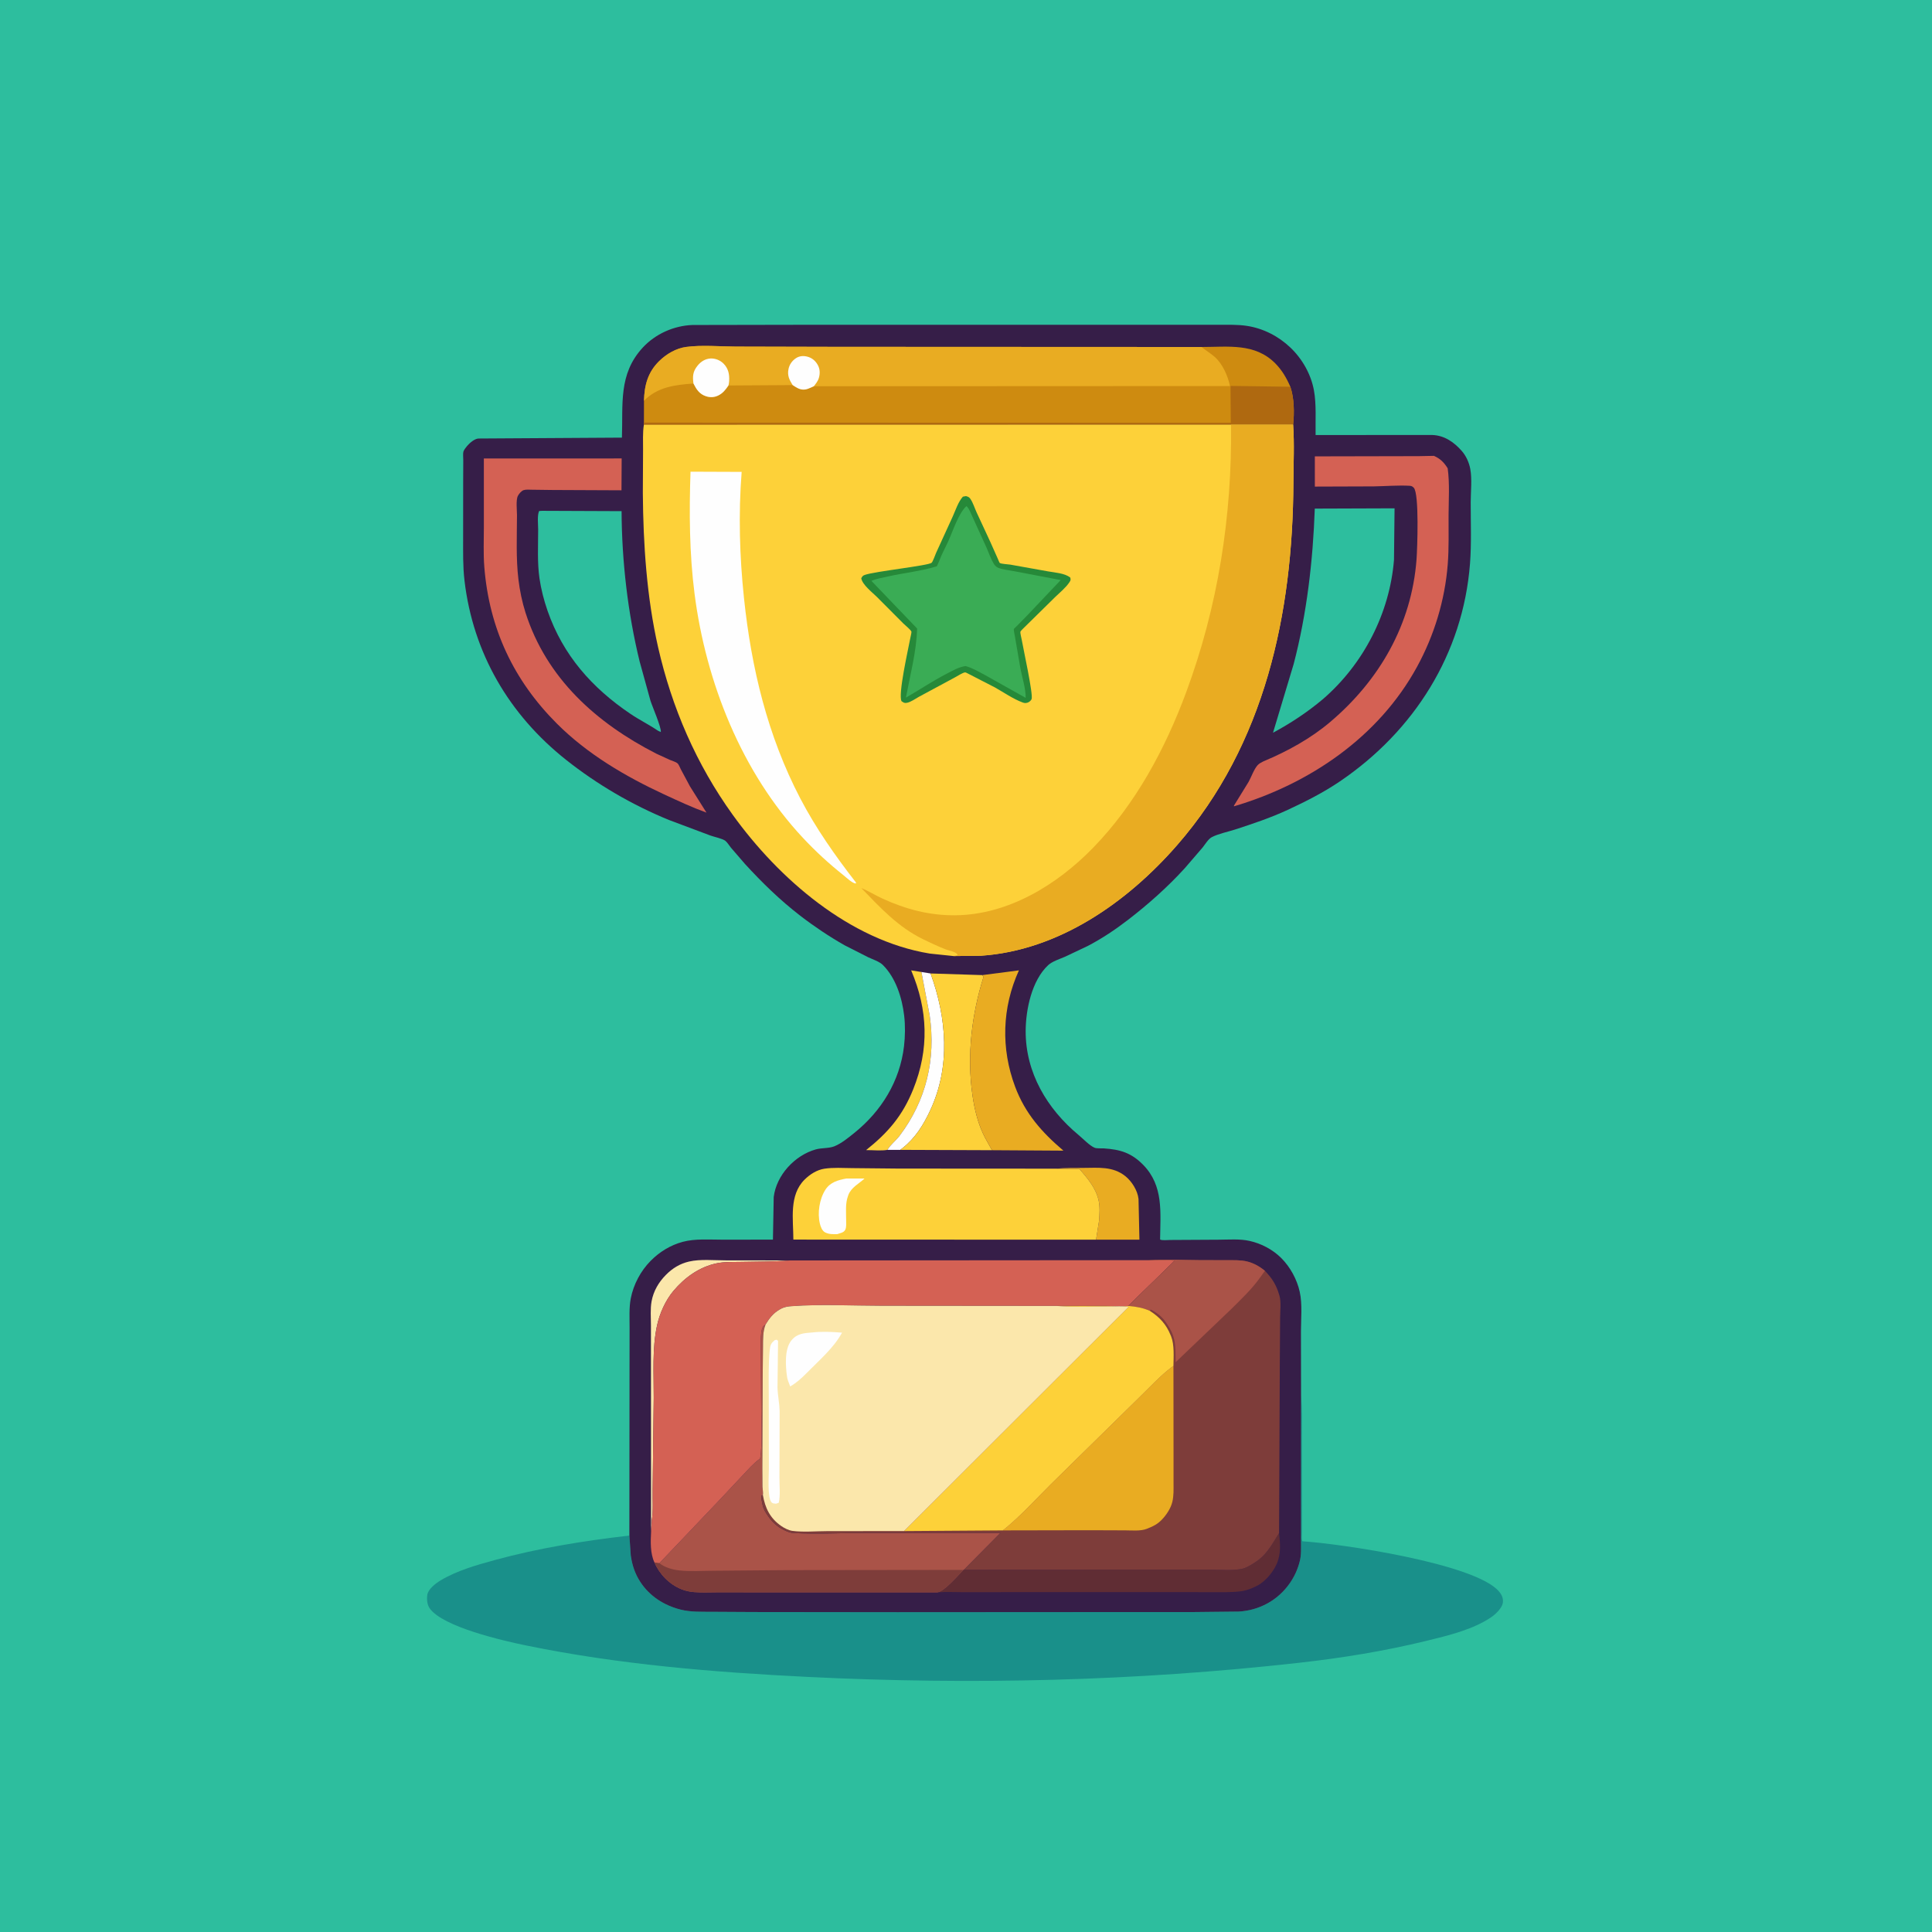
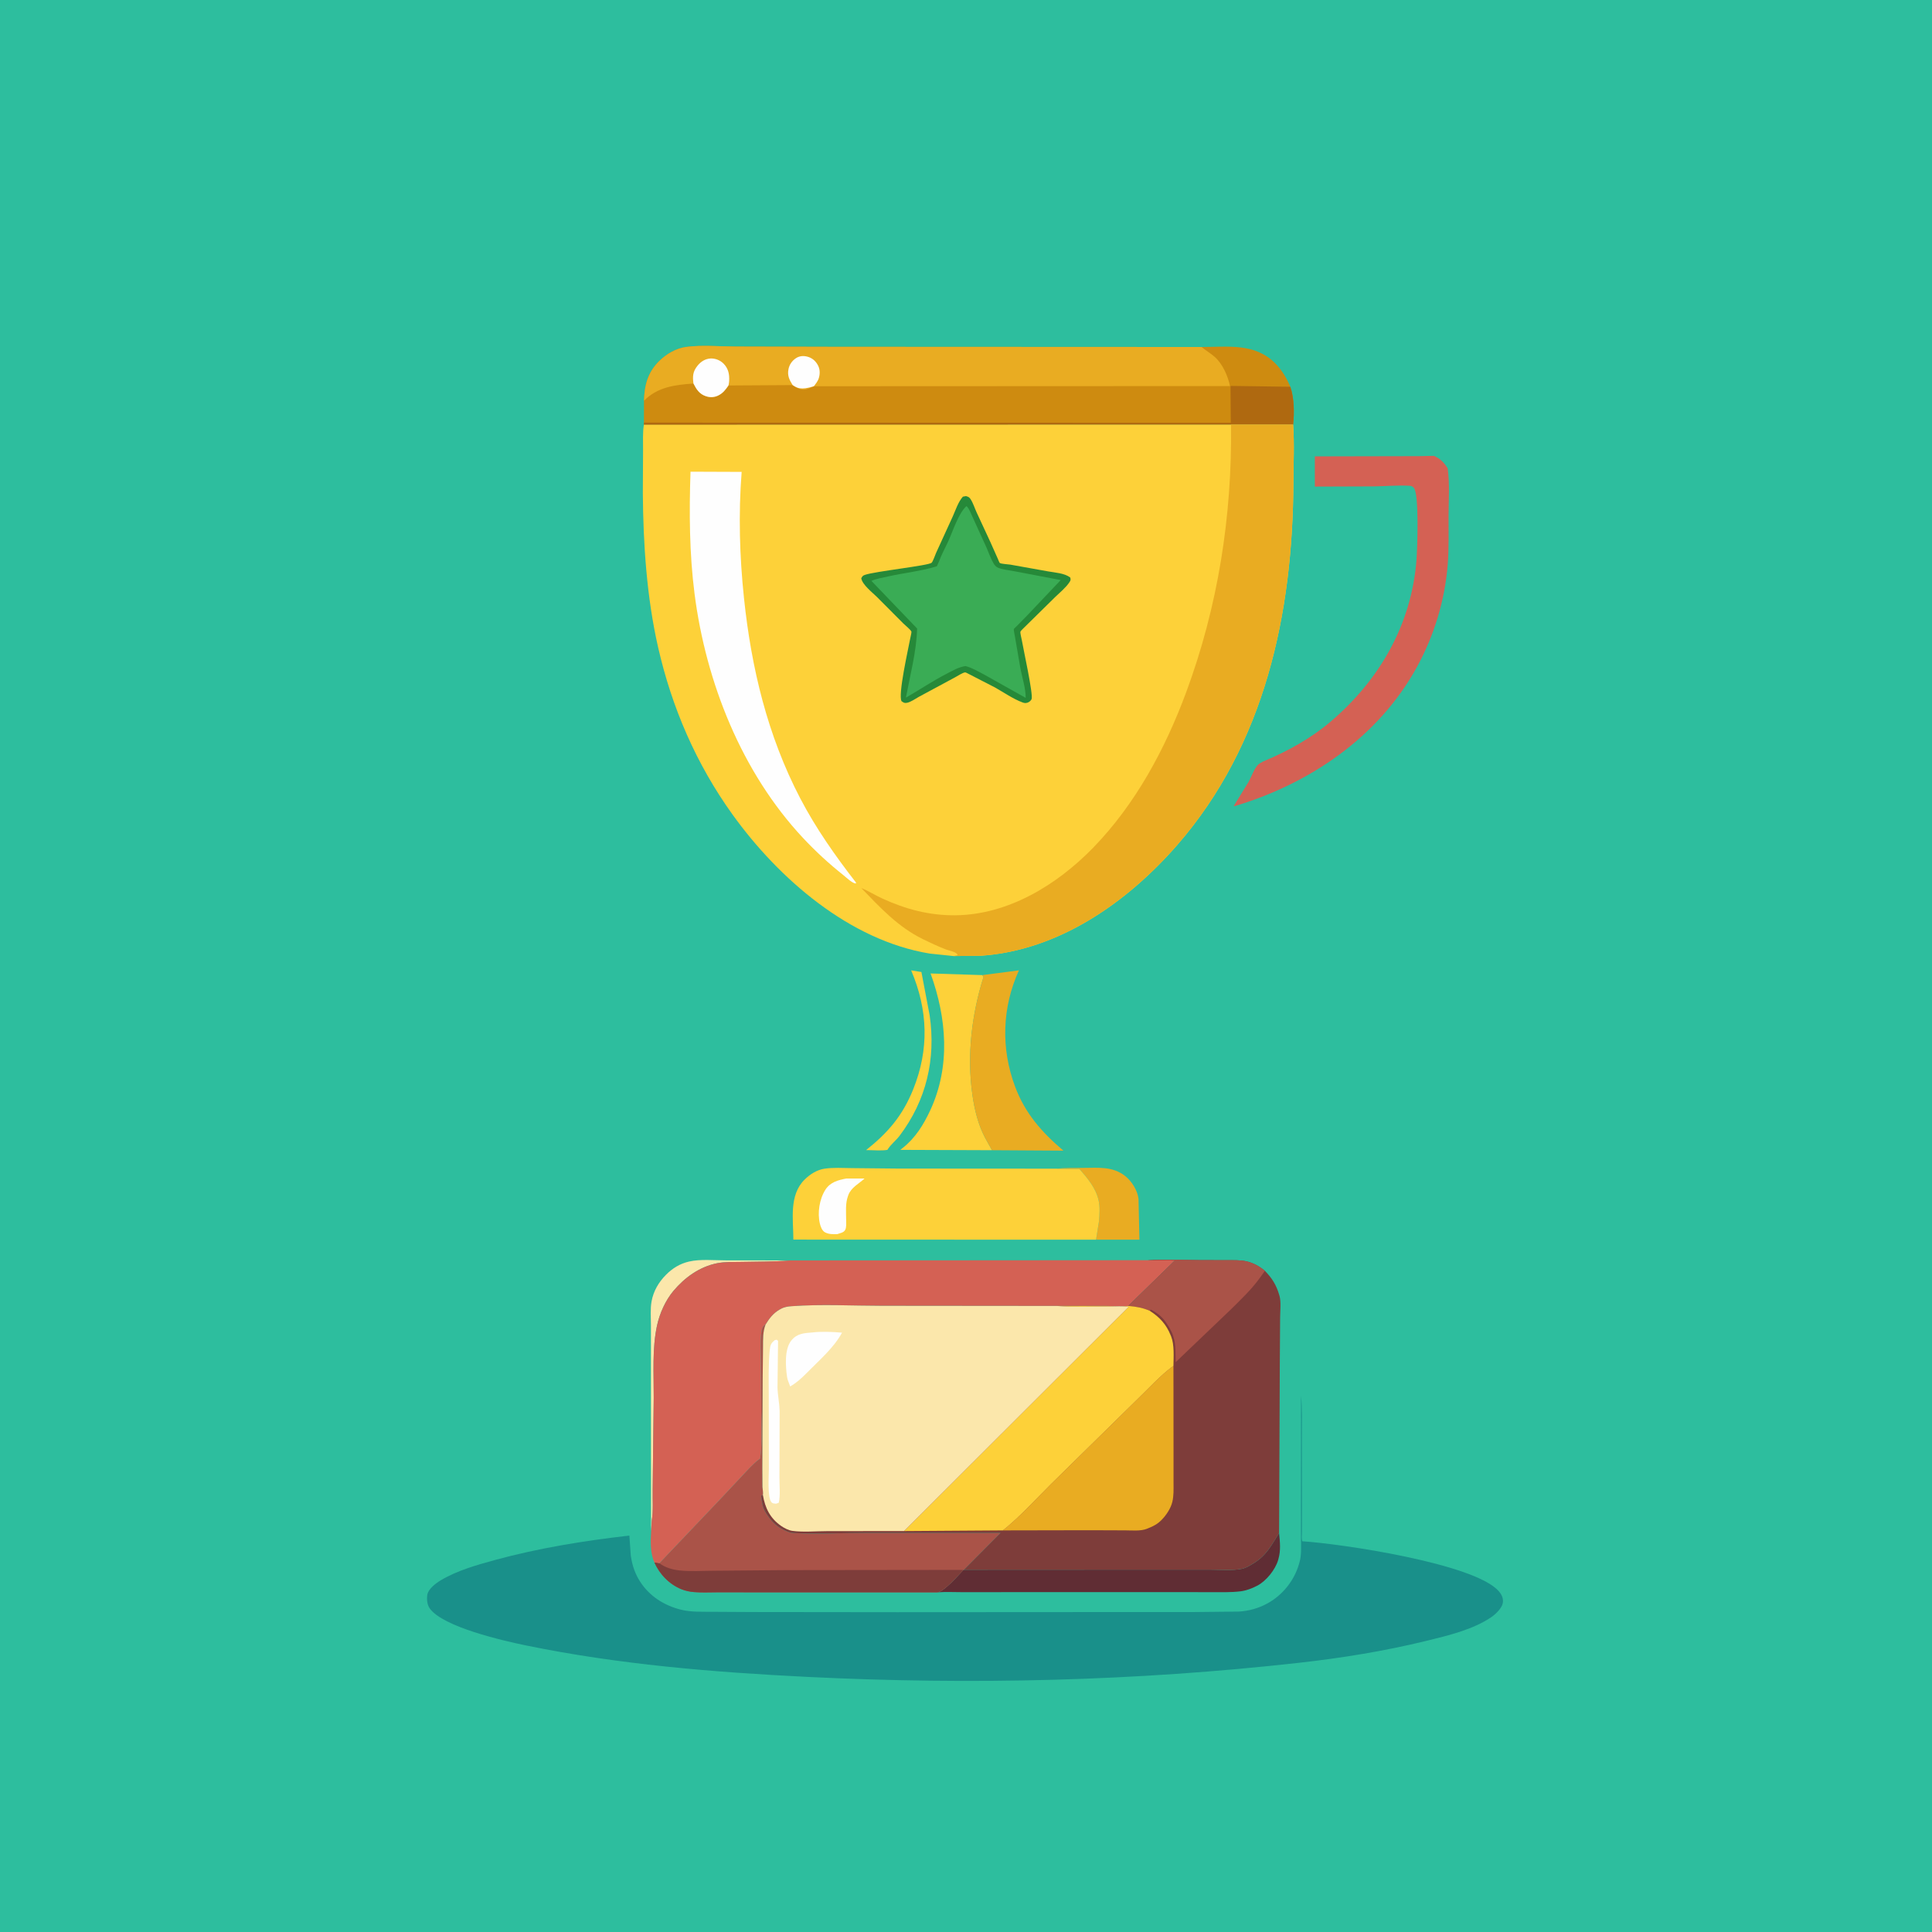
<svg xmlns="http://www.w3.org/2000/svg" version="1.1" style="display: block;" viewBox="0 0 2048 2048" width="1024" height="1024">
  <path transform="translate(0,0)" fill="rgb(45,190,158)" d="M -0 -0 L 2048 0 L 2048 2048 L -0 2048 L -0 -0 z" />
  <path transform="translate(0,0)" fill="rgb(25,144,138)" d="M 1379.18 1479.49 C 1380.51 1493.99 1379.92 1508.91 1379.99 1523.5 L 1380.1 1600.48 L 1380.05 1625.18 C 1380.04 1627.84 1379.55 1631.33 1380.5 1633.82 C 1420.36 1636.28 1563.9 1657.3 1588.99 1687.02 C 1591.95 1690.51 1593.76 1694.33 1593.08 1699 C 1592.28 1704.58 1585.41 1711.14 1580.86 1714.24 C 1561.42 1727.51 1534.65 1733.86 1512.01 1739.38 C 1467.43 1750.26 1422.71 1757.5 1377.14 1762.61 C 1203.6 1782.06 1030.03 1786.2 855.64 1777.57 C 755.918 1772.64 655.663 1764.38 557.726 1744.26 C 533.791 1739.34 469.401 1724.75 455.426 1704.83 C 452.714 1700.96 452.26 1695.01 452.975 1690.5 C 453.969 1684.23 462.366 1678.06 467.367 1675.09 C 484.647 1664.82 505.31 1658.97 524.627 1653.69 C 571.062 1640.99 619.389 1633.25 667.169 1627.76 L 668.654 1649.04 L 668.901 1650.5 C 670.371 1659.91 673.33 1668.47 678.498 1676.51 C 688.45 1691.97 703.87 1701.79 721.5 1706.26 C 732.256 1708.99 743.69 1708.47 754.723 1708.57 L 798.867 1708.82 L 951.322 1708.99 L 1183.36 1708.85 L 1266.23 1708.83 L 1313.22 1708.33 C 1323.99 1707.69 1334.09 1704.84 1343.56 1699.67 C 1359.46 1690.97 1371.73 1675.73 1376.87 1658.36 L 1377.44 1656.4 C 1379.78 1648.55 1379.11 1639.77 1379.12 1631.63 L 1379.1 1595.02 L 1379.18 1479.49 z" />
-   <path transform="translate(0,0)" fill="rgb(54,30,72)" d="M 667.169 1627.76 L 667.318 1454.68 L 667.384 1406.88 C 667.403 1396.95 666.746 1386.09 668.653 1376.31 C 671.537 1361.53 679.175 1347.19 689.753 1336.51 C 699.223 1326.96 710.722 1319.89 723.757 1316.39 C 736.738 1312.91 751.402 1314.11 764.785 1314.09 L 819.34 1314.07 L 820.165 1268.93 C 822.99 1245.66 842.519 1224.69 864.733 1218.43 C 871.052 1216.65 878.549 1217.49 884.5 1215.11 C 891.835 1212.17 899.338 1205.98 905.457 1201.07 C 934.436 1177.81 953.931 1146.07 958.299 1109 C 959.529 1098.57 959.695 1087.01 958.452 1076.58 C 956.208 1057.73 949.684 1036.73 935.935 1022.97 C 932.264 1019.3 925.048 1016.93 920.25 1014.7 L 895.287 1002.02 C 878.935 992.689 863.01 982.079 848.115 970.573 C 826.742 954.063 807.88 935.661 789.661 915.773 L 774.956 898.734 C 773.25 896.666 770.857 892.775 768.803 891.225 C 765.79 888.951 757.005 887.105 753.184 885.74 L 709.004 869.17 C 670.106 853.223 632.965 831.558 600.031 805.441 C 539.558 757.484 501.359 692.15 492.371 615.296 C 490.613 600.262 490.944 585.253 490.939 570.148 L 490.979 511.087 L 491.083 487.808 C 491.115 485.196 490.604 481.165 491.214 478.795 C 491.657 477.076 493.934 474.187 495.081 472.825 C 497.729 469.681 503.026 464.992 507.294 464.852 L 659.26 463.91 C 660.537 428.699 655.322 396.809 681.168 368.65 C 694.61 354.005 714.268 345.212 734.05 344.507 L 859.634 344.276 L 1118.68 344.269 L 1251.27 344.283 L 1292.38 344.281 C 1301.9 344.304 1311.93 343.994 1321.35 345.38 C 1338.79 347.944 1355.04 356.234 1367.78 368.338 C 1380.38 380.308 1389.64 396.542 1392.8 413.651 C 1395.57 428.596 1394.3 445.92 1394.59 461.137 L 1518.32 461.116 C 1531.16 461.556 1541.4 468.731 1549.6 478.1 C 1554.2 483.349 1557.31 490.378 1558.57 497.191 C 1560.54 507.859 1559.03 521.483 1559.01 532.437 C 1558.98 553.924 1559.92 576.041 1558.27 597.453 C 1550.9 693.079 1498.95 775.005 1420.25 828.356 C 1402.75 840.217 1384.15 849.629 1365.02 858.502 C 1346.88 866.915 1328.33 873.106 1309.35 879.286 C 1301.66 881.787 1291.61 883.739 1284.52 887.442 C 1280.77 889.406 1277.38 895.229 1274.72 898.5 L 1255.88 920.377 C 1237.82 940.243 1216.98 958.735 1195.74 975.086 C 1182.33 985.409 1168.15 994.887 1153.14 1002.73 L 1128.74 1014.27 C 1123.27 1016.64 1115.39 1019.09 1111.03 1023.17 C 1093.66 1039.41 1087.32 1070.38 1087.25 1092.95 C 1087.12 1137.14 1109.98 1175.46 1143.3 1203.12 C 1147.82 1206.87 1155.41 1214.79 1160.45 1216.7 C 1162.74 1217.57 1167.62 1217.19 1170.25 1217.36 C 1187.5 1218.5 1199.39 1222.04 1211.96 1234.93 C 1233.63 1257.15 1230.04 1285.47 1229.75 1313.91 C 1231.52 1315.15 1238.05 1314.43 1240.54 1314.42 L 1292.07 1314.13 C 1302.61 1314.08 1314.3 1313.11 1324.6 1315.42 C 1337.05 1318.2 1349.06 1324.5 1358.11 1333.51 C 1367.72 1343.07 1374.91 1356.29 1377.8 1369.5 C 1380.67 1382.63 1379.06 1398.26 1379.06 1411.77 L 1379.18 1479.49 L 1379.1 1595.02 L 1379.12 1631.63 C 1379.11 1639.77 1379.78 1648.55 1377.44 1656.4 L 1376.87 1658.36 C 1371.73 1675.73 1359.46 1690.97 1343.56 1699.67 C 1334.09 1704.84 1323.99 1707.69 1313.22 1708.33 L 1266.23 1708.83 L 1183.36 1708.85 L 951.322 1708.99 L 798.867 1708.82 L 754.723 1708.57 C 743.69 1708.47 732.256 1708.99 721.5 1706.26 C 703.87 1701.79 688.45 1691.97 678.498 1676.51 C 673.33 1668.47 670.371 1659.91 668.901 1650.5 L 668.654 1649.04 L 667.169 1627.76 z" />
  <path transform="translate(0,0)" fill="rgb(253,209,57)" d="M 940.68 1218.92 C 933.872 1220.07 925.131 1219.09 918.107 1219.15 C 941.497 1200.5 956.726 1182.74 967.992 1154.82 C 985.159 1112.26 983.708 1070.63 965.883 1028.64 L 976.732 1030.35 L 985.498 1076.44 C 992.162 1122.85 981.957 1166.44 953.571 1203.99 C 949.73 1209.07 943.787 1213.56 940.68 1218.92 z" />
  <path transform="translate(0,0)" fill="rgb(251,231,171)" d="M 690.187 1623.51 L 690.065 1452.38 L 690.023 1404.9 C 690.029 1396.74 689.222 1387.61 690.68 1379.57 C 692.672 1368.58 698.182 1359.2 705.959 1351.36 C 712.869 1344.4 720.738 1339.54 730.387 1337.3 C 742.33 1334.53 757.072 1336.03 769.362 1336.04 L 837.171 1336.12 C 820.255 1337.55 802.98 1337.28 786 1337.66 C 777.542 1337.85 768.277 1337.42 759.981 1339.11 C 741.531 1342.86 725.849 1354.17 713.903 1368.37 C 705.452 1378.41 699.251 1392.28 696.482 1405.07 C 691.17 1429.6 693.106 1456.64 692.985 1481.65 L 691.818 1579 C 691.612 1589.84 692.561 1601.29 690.879 1611.96 L 690.187 1623.51 z" />
-   <path transform="translate(0,0)" fill="rgb(254,254,254)" d="M 976.732 1030.35 L 986.45 1031.92 C 1003.55 1079.16 1007.79 1130.35 986.077 1177.01 C 978.961 1192.3 970.352 1206.26 956.942 1216.85 L 954.368 1218.9 L 940.68 1218.92 C 943.787 1213.56 949.73 1209.07 953.571 1203.99 C 981.957 1166.44 992.162 1122.85 985.498 1076.44 L 976.732 1030.35 z" />
  <path transform="translate(0,0)" fill="rgb(233,172,34)" d="M 1119.56 1238.84 C 1129.23 1237.92 1138.99 1238.08 1148.7 1238.02 C 1164.45 1237.93 1179.61 1236.22 1192.82 1246.7 C 1199.79 1252.23 1205.97 1262.14 1206.88 1271 L 1207.84 1314.1 L 1161.86 1314.13 L 1165.05 1294.11 C 1165.57 1287.14 1166.13 1279.24 1164.56 1272.36 C 1161.57 1259.19 1152.8 1249.02 1144.22 1239.07 L 1120.84 1238.93 L 1119.56 1238.84 z" />
  <path transform="translate(0,0)" fill="rgb(253,209,57)" d="M 986.45 1031.92 L 1041.27 1033.65 L 1042.56 1035.63 C 1029.99 1075.54 1024.91 1118.83 1030.78 1160.42 C 1032.97 1175.99 1036.84 1192.11 1044.24 1206.08 L 1051.54 1219.26 L 954.368 1218.9 L 956.942 1216.85 C 970.352 1206.26 978.961 1192.3 986.077 1177.01 C 1007.79 1130.35 1003.55 1079.16 986.45 1031.92 z" />
  <path transform="translate(0,0)" fill="rgb(96,45,52)" d="M 1021.85 1664 L 1225.23 1663.89 L 1284.1 1663.93 C 1294.45 1663.93 1306.42 1665.09 1316.5 1663.02 C 1320.66 1662.17 1324.51 1659.79 1328.12 1657.62 C 1342.39 1649.07 1347.32 1638.73 1355.88 1625.12 C 1356.81 1634.33 1357.81 1643.47 1355.21 1652.5 L 1354.86 1653.78 C 1351.91 1663.91 1342.11 1676.11 1332.62 1680.95 C 1327 1683.83 1321.31 1686.07 1315 1686.86 C 1304.73 1688.13 1294.06 1687.75 1283.72 1687.76 L 1234.28 1687.7 L 1071.66 1687.73 L 1021.5 1687.79 C 1012.27 1687.79 1002.89 1687.28 993.686 1687.93 C 1000.93 1687.18 1016.17 1669.37 1021.28 1664.16 L 1021.85 1664 z" />
  <path transform="translate(0,0)" fill="rgb(233,172,34)" d="M 1041.27 1033.65 L 1080.11 1028.62 C 1062.15 1068.07 1060.89 1111.5 1076.08 1151.99 C 1086.75 1180.44 1104.47 1200.38 1127.27 1219.74 L 1051.54 1219.26 L 1044.24 1206.08 C 1036.84 1192.11 1032.97 1175.99 1030.78 1160.42 C 1024.91 1118.83 1029.99 1075.54 1042.56 1035.63 L 1041.27 1033.65 z" />
  <path transform="translate(0,0)" fill="rgb(45,190,158)" d="M 1393.73 539.147 L 1478.29 538.846 L 1477.69 593.436 C 1473.13 650.22 1445.3 703.998 1402.34 741.125 C 1386.08 754.808 1368.17 766.675 1349.45 776.722 L 1371.34 703.913 C 1385.32 650.587 1391.79 594.19 1393.73 539.147 z" />
  <path transform="translate(0,0)" fill="rgb(45,190,158)" d="M 574.638 541.5 L 658.902 541.844 C 659.124 594.583 665.499 650.072 678.078 701.317 L 689.514 742.712 C 691.476 749.035 701.09 770.797 700.5 775.982 L 697.5 774.606 C 688.134 768.206 677.774 763.128 668.31 756.738 C 627.509 729.188 596.815 694.539 580.453 647.532 C 576.623 636.527 573.522 624.526 571.86 612.99 C 569.437 596.167 570.474 578.274 570.474 561.288 C 570.474 556.003 569.313 546.237 571.5 541.682 L 574.638 541.5 z" />
  <path transform="translate(0,0)" fill="rgb(212,97,84)" d="M 1503.99 483.539 L 1520.05 483.229 C 1526.99 486.391 1530.52 490.01 1534.6 496.401 C 1536.83 512.498 1535.63 529.796 1535.55 546.044 C 1535.47 563.317 1536.02 580.975 1534.67 598.195 C 1531.68 636.248 1520.32 673.585 1502.03 707 C 1461.3 781.398 1388.22 830.974 1308.07 854.725 L 1308.08 853.939 L 1323.52 828.896 C 1326.4 823.722 1329.32 815.28 1333.13 811.118 C 1334.69 809.411 1336.59 808.458 1338.62 807.413 L 1339.66 806.894 C 1364.55 796.513 1389.32 782.899 1409.96 765.417 C 1462.23 721.16 1496.37 662.02 1501.58 593.022 C 1502.42 581.762 1504.56 523.217 1498.67 517.05 C 1497.17 515.479 1496.13 515.048 1494 514.935 C 1481.65 514.282 1468.67 515.396 1456.27 515.595 L 1393.8 515.805 L 1393.79 483.772 L 1503.99 483.539 z" />
-   <path transform="translate(0,0)" fill="rgb(212,97,84)" d="M 512.905 486.017 L 658.995 485.975 L 658.799 519.735 L 585.727 519.407 L 564.103 519.131 C 561.419 519.125 557.642 518.737 555.123 519.544 C 552.748 520.304 550.178 523.393 549.054 525.5 C 546.686 529.939 548.04 541.049 548.025 546.11 C 547.959 568.627 546.877 591.938 549.572 614.314 C 550.991 626.095 553.465 638.175 557.08 649.488 C 579.373 719.256 632.291 766.511 695.762 798.938 L 710.216 805.566 C 712.432 806.506 716.296 807.577 718.106 809.118 C 719.595 810.385 720.753 813.647 721.659 815.399 L 731.443 833.657 L 748.897 861.425 C 733.641 855.86 718.723 848.926 704 842.094 C 662.863 823.005 622.573 799.319 590.341 767.076 C 544.259 720.978 518.596 666.097 513.397 601.106 C 512.269 587.01 512.931 572.485 512.919 558.343 L 512.905 486.017 z" />
  <path transform="translate(0,0)" fill="rgb(253,209,57)" d="M 1161.86 1314.13 L 841.004 1314.02 C 840.952 1292.44 836.197 1266.97 852.945 1250.39 C 858.578 1244.81 865.944 1240.1 873.893 1238.88 C 883.168 1237.45 893.819 1238.15 903.209 1238.25 L 951.938 1238.74 L 1119.56 1238.84 L 1120.84 1238.93 L 1144.22 1239.07 C 1152.8 1249.02 1161.57 1259.19 1164.56 1272.36 C 1166.13 1279.24 1165.57 1287.14 1165.05 1294.11 L 1161.86 1314.13 z" />
  <path transform="translate(0,0)" fill="rgb(254,254,254)" d="M 897.154 1249.27 L 916.482 1249.31 C 910.462 1254.75 902.288 1258.76 899.298 1266.75 L 898.855 1268 C 895.964 1275.88 896.963 1284.94 896.951 1293.24 C 896.946 1296.28 897.387 1300.71 896.065 1303.5 C 894.542 1306.71 890.508 1307.18 887.343 1308.28 C 882.843 1308.27 878.746 1308.51 874.637 1306.38 C 871.498 1304.74 869.936 1300.48 869.147 1297.28 C 866.319 1285.82 868.616 1270.92 875.052 1261 C 880.206 1253.05 888.446 1250.94 897.154 1249.27 z" />
  <path transform="translate(0,0)" fill="rgb(170,83,72)" d="M 698.979 1657.02 L 761.786 1591.02 L 787.338 1563.79 C 792.864 1557.93 798.205 1551.77 804.669 1546.92 L 805.809 1546.08 C 808.12 1529.93 807.242 1512.4 806.918 1496.09 L 806.511 1441.37 C 806.505 1432.33 805.776 1422.46 806.865 1413.5 L 807.109 1412.01 C 807.308 1410.64 807.238 1410.34 807.677 1409 C 808.463 1406.6 809.312 1405.2 811.525 1404.07 C 808.55 1411.76 808.919 1419.54 808.824 1427.65 L 808.49 1459.15 L 808.126 1556.32 L 808.26 1576.2 C 808.368 1578.6 809.196 1582.57 808.707 1584.83 L 806.888 1585.54 C 807.022 1588.65 807.414 1590.99 808.128 1593.99 L 808.52 1595.87 C 809.462 1600.01 812.016 1604.11 814.51 1607.5 L 815.127 1608.37 C 819.027 1613.71 824.064 1618.41 830 1621.33 L 831.481 1622.07 C 834.746 1623.68 837.84 1624.89 841.5 1625.09 C 866.529 1626.45 892.49 1624.93 917.636 1624.97 L 1060.55 1624.96 L 1021.85 1664 L 1021.28 1664.16 C 1016.17 1669.37 1000.93 1687.18 993.686 1687.93 L 809.76 1687.93 L 761.407 1687.88 C 753.035 1687.87 744.269 1688.37 735.935 1687.69 C 731.213 1687.31 726.853 1686.44 722.441 1684.68 C 709.699 1679.62 699.135 1668.76 693.767 1656.32 C 695.602 1656.45 697.194 1656.54 698.979 1657.02 z" />
  <path transform="translate(0,0)" fill="rgb(126,61,58)" d="M 693.767 1656.32 C 695.602 1656.45 697.194 1656.54 698.979 1657.02 C 704.814 1661.67 712.967 1663.94 720.306 1664.73 C 732.021 1665.99 744.647 1665.07 756.495 1665.05 L 833.863 1664.39 L 1021.28 1664.16 C 1016.17 1669.37 1000.93 1687.18 993.686 1687.93 L 809.76 1687.93 L 761.407 1687.88 C 753.035 1687.87 744.269 1688.37 735.935 1687.69 C 731.213 1687.31 726.853 1686.44 722.441 1684.68 C 709.699 1679.62 699.135 1668.76 693.767 1656.32 z" />
  <path transform="translate(0,0)" fill="rgb(212,97,84)" d="M 837.171 1336.12 L 1216.62 1335.84 L 1217.94 1335.94 L 1245.39 1336.17 L 1195.96 1384.33 C 1188.03 1385.17 1179.11 1384.34 1171.09 1384.32 L 1120.49 1384.35 L 934.898 1384.18 C 903.411 1384.16 870.654 1382.33 839.292 1384.61 C 834.959 1384.92 831.345 1385.42 827.5 1387.61 L 826.293 1388.28 C 819.529 1392.2 815.525 1397.57 811.525 1404.07 C 809.312 1405.2 808.463 1406.6 807.677 1409 C 807.238 1410.34 807.308 1410.64 807.109 1412.01 L 806.865 1413.5 C 805.776 1422.46 806.505 1432.33 806.511 1441.37 L 806.918 1496.09 C 807.242 1512.4 808.12 1529.93 805.809 1546.08 L 804.669 1546.92 C 798.205 1551.77 792.864 1557.93 787.338 1563.79 L 761.786 1591.02 L 698.979 1657.02 C 697.194 1656.54 695.602 1656.45 693.767 1656.32 C 689.165 1646.72 689.626 1633.95 690.187 1623.51 L 690.879 1611.96 C 692.561 1601.29 691.612 1589.84 691.818 1579 L 692.985 1481.65 C 693.106 1456.64 691.17 1429.6 696.482 1405.07 C 699.251 1392.28 705.452 1378.41 713.903 1368.37 C 725.849 1354.17 741.531 1342.86 759.981 1339.11 C 768.277 1337.42 777.542 1337.85 786 1337.66 C 802.98 1337.28 820.255 1337.55 837.171 1336.12 z" />
  <path transform="translate(0,0)" fill="rgb(206,139,16)" d="M 682.648 424.803 C 683.071 408.428 686.707 394.584 698.764 382.766 C 706.463 375.218 716.69 369.169 727.506 367.749 C 744.218 365.555 763.067 367.32 780.019 367.388 L 885.803 367.651 L 1273.68 367.825 C 1301.89 367.857 1330.2 363.303 1351.95 385.284 C 1359.03 392.451 1363.84 400.768 1367.82 409.968 C 1371.94 422.128 1372.11 437.43 1370.78 450.187 L 1304.93 450.16 L 682.538 450.279 L 682.581 448.003 L 682.648 424.803 z" />
  <path transform="translate(0,0)" fill="rgb(175,105,16)" d="M 1304.44 409.091 L 1367.82 409.968 C 1371.94 422.128 1372.11 437.43 1370.78 450.187 L 1304.93 450.16 L 682.538 450.279 L 682.581 448.003 L 1304.69 448.177 L 1304.38 409.968 L 1304.44 409.091 z" />
  <path transform="translate(0,0)" fill="rgb(233,172,34)" d="M 682.648 424.803 C 683.071 408.428 686.707 394.584 698.764 382.766 C 706.463 375.218 716.69 369.169 727.506 367.749 C 744.218 365.555 763.067 367.32 780.019 367.388 L 885.803 367.651 L 1273.68 367.825 C 1278.24 371.585 1283.44 374.537 1287.82 378.479 C 1296.1 385.932 1301.6 398.434 1303.85 409.245 L 862.731 409.441 C 859.977 410.5 857.223 412.156 854.331 412.736 C 848.67 413.869 844.812 411.176 840.234 408.211 L 772.2 408.635 C 769.182 413.024 766.461 416.681 761.559 419.159 C 757.408 421.257 752.892 421.501 748.5 420.079 C 741.414 417.784 738.294 412.835 735.092 406.567 C 715.577 407.925 697.055 410.159 682.648 424.803 z" />
-   <path transform="translate(0,0)" fill="rgb(254,254,254)" d="M 840.234 408.211 C 836.663 402.572 834.462 398.028 835.836 391.259 C 836.824 386.396 839.688 382.337 843.829 379.638 C 847.448 377.279 851.63 376.979 855.754 378.044 C 860.587 379.293 864.149 382.22 866.66 386.495 C 869.212 390.841 869.423 395.57 868.113 400.362 C 867.161 403.846 864.881 406.616 862.731 409.441 C 859.977 410.5 857.223 412.156 854.331 412.736 C 848.67 413.869 844.812 411.176 840.234 408.211 z" />
+   <path transform="translate(0,0)" fill="rgb(254,254,254)" d="M 840.234 408.211 C 836.663 402.572 834.462 398.028 835.836 391.259 C 836.824 386.396 839.688 382.337 843.829 379.638 C 847.448 377.279 851.63 376.979 855.754 378.044 C 860.587 379.293 864.149 382.22 866.66 386.495 C 869.212 390.841 869.423 395.57 868.113 400.362 C 867.161 403.846 864.881 406.616 862.731 409.441 C 848.67 413.869 844.812 411.176 840.234 408.211 z" />
  <path transform="translate(0,0)" fill="rgb(254,254,254)" d="M 735.092 406.567 C 734.07 398.95 734.374 393.891 739.395 387.66 C 742.817 383.414 747.458 380.366 753 380.025 C 758.138 379.709 763.46 381.844 767.048 385.5 C 772.152 390.7 773.337 396.882 772.936 403.894 C 772.842 405.534 772.606 407.045 772.2 408.635 C 769.182 413.024 766.461 416.681 761.559 419.159 C 757.408 421.257 752.892 421.501 748.5 420.079 C 741.414 417.784 738.294 412.835 735.092 406.567 z" />
  <path transform="translate(0,0)" fill="rgb(126,61,58)" d="M 1216.62 1335.84 C 1234.78 1334.56 1252.89 1335.72 1271.06 1335.77 L 1301.34 1335.86 C 1308.14 1335.89 1314.97 1335.6 1321.64 1337.14 C 1328.61 1338.74 1335.42 1342.57 1340.85 1347.13 C 1348.37 1354.84 1352.91 1362.07 1355.98 1372.5 L 1356.34 1373.66 C 1358.16 1380.21 1357.01 1389.77 1356.98 1396.66 L 1356.63 1448.19 L 1355.88 1625.12 C 1347.32 1638.73 1342.39 1649.07 1328.12 1657.62 C 1324.51 1659.79 1320.66 1662.17 1316.5 1663.02 C 1306.42 1665.09 1294.45 1663.93 1284.1 1663.93 L 1225.23 1663.89 L 1021.85 1664 L 1060.55 1624.96 L 917.636 1624.97 C 892.49 1624.93 866.529 1626.45 841.5 1625.09 C 837.84 1624.89 834.746 1623.68 831.481 1622.07 L 830 1621.33 C 824.064 1618.41 819.027 1613.71 815.127 1608.37 L 814.51 1607.5 C 812.016 1604.11 809.462 1600.01 808.52 1595.87 L 808.128 1593.99 C 807.414 1590.99 807.022 1588.65 806.888 1585.54 L 808.707 1584.83 C 809.196 1582.57 808.368 1578.6 808.26 1576.2 L 808.126 1556.32 L 808.49 1459.15 L 808.824 1427.65 C 808.919 1419.54 808.55 1411.76 811.525 1404.07 C 815.525 1397.57 819.529 1392.2 826.293 1388.28 L 827.5 1387.61 C 831.345 1385.42 834.959 1384.92 839.292 1384.61 C 870.654 1382.33 903.411 1384.16 934.898 1384.18 L 1120.49 1384.35 L 1171.09 1384.32 C 1179.11 1384.34 1188.03 1385.17 1195.96 1384.33 L 1245.39 1336.17 L 1217.94 1335.94 L 1216.62 1335.84 z" />
  <path transform="translate(0,0)" fill="rgb(170,83,72)" d="M 1216.62 1335.84 C 1234.78 1334.56 1252.89 1335.72 1271.06 1335.77 L 1301.34 1335.86 C 1308.14 1335.89 1314.97 1335.6 1321.64 1337.14 C 1328.61 1338.74 1335.42 1342.57 1340.85 1347.13 L 1335.28 1354.9 C 1326.76 1366.78 1315.33 1377.57 1304.97 1387.86 L 1246.27 1443.96 C 1246.02 1435.38 1246.6 1425.22 1243.89 1417.01 L 1243.48 1415.63 C 1241.63 1410.2 1238.37 1405.29 1235.13 1400.62 C 1232.76 1397.22 1228.97 1393.64 1225.49 1391.5 L 1224.04 1390.51 C 1222.6 1389.55 1221.23 1388.85 1219.66 1388.13 L 1218.96 1389.6 C 1211.24 1386.14 1204.28 1385.07 1195.96 1384.33 L 1245.39 1336.17 L 1217.94 1335.94 L 1216.62 1335.84 z" />
  <path transform="translate(0,0)" fill="rgb(233,172,34)" d="M 1063.1 1622.28 C 1081.41 1607.69 1097.52 1589.68 1114.15 1573.18 L 1205 1483.97 C 1217.23 1472.3 1230.22 1457.67 1243.9 1447.86 L 1244 1543.51 L 1244 1572.18 C 1244 1578.84 1244.31 1585.53 1242.73 1592.05 C 1241.05 1599.01 1236.32 1606.09 1231.31 1611.2 C 1227 1615.6 1222.64 1617.87 1217 1620.06 L 1215.79 1620.57 C 1209.12 1623.21 1200.19 1622.26 1193.1 1622.24 L 1155.24 1622.1 L 1063.1 1622.28 z" />
  <path transform="translate(0,0)" fill="rgb(253,209,57)" d="M 1195.96 1384.33 C 1204.28 1385.07 1211.24 1386.14 1218.96 1389.6 C 1229.29 1396.28 1236.33 1403.89 1240.96 1415.5 L 1241.45 1416.67 C 1244.99 1425.6 1244.02 1438.35 1243.9 1447.86 C 1230.22 1457.67 1217.23 1472.3 1205 1483.97 L 1114.15 1573.18 C 1097.52 1589.68 1081.41 1607.69 1063.1 1622.28 L 958.345 1622.99 L 1196.46 1385.3 C 1190.03 1384.2 1182.76 1384.9 1176.18 1384.89 C 1158.19 1384.86 1139.58 1385.8 1121.68 1384.45 L 1120.49 1384.35 L 1171.09 1384.32 C 1179.11 1384.34 1188.03 1385.17 1195.96 1384.33 z" />
  <path transform="translate(0,0)" fill="rgb(251,231,171)" d="M 811.525 1404.07 C 815.525 1397.57 819.529 1392.2 826.293 1388.28 L 827.5 1387.61 C 831.345 1385.42 834.959 1384.92 839.292 1384.61 C 870.654 1382.33 903.411 1384.16 934.898 1384.18 L 1120.49 1384.35 L 1121.68 1384.45 C 1139.58 1385.8 1158.19 1384.86 1176.18 1384.89 C 1182.76 1384.9 1190.03 1384.2 1196.46 1385.3 L 958.345 1622.99 L 877.076 1623.06 C 865.29 1623.06 851.628 1624.35 840.052 1622.8 C 836.058 1622.27 831.581 1619.98 828.302 1617.73 C 816.34 1609.51 811.077 1598.67 808.707 1584.83 C 809.196 1582.57 808.368 1578.6 808.26 1576.2 L 808.126 1556.32 L 808.49 1459.15 L 808.824 1427.65 C 808.919 1419.54 808.55 1411.76 811.525 1404.07 z" />
  <path transform="translate(0,0)" fill="rgb(254,254,254)" d="M 821.378 1420.5 L 823.496 1420.18 L 824.786 1421.5 L 824.176 1470.82 C 824.416 1479.15 826.208 1487.3 826.441 1495.7 L 826.232 1566.27 C 826.18 1574.43 827.367 1585.2 825.5 1593.04 L 822.5 1594 C 820.405 1593.66 819.07 1594 817.658 1592.27 C 813.342 1586.99 815.069 1564.23 815.039 1556.95 L 814.936 1480.12 C 814.954 1463.68 814.355 1446.76 816.04 1430.4 C 816.537 1425.57 817.608 1423.55 821.378 1420.5 z" />
  <path transform="translate(0,0)" fill="rgb(254,254,254)" d="M 861.555 1412.41 C 871.429 1411.27 882.706 1411.86 892.587 1412.67 C 883.86 1428.92 867.706 1442.57 854.868 1455.71 C 849.468 1461.18 844.342 1465.8 837.642 1469.7 L 835.668 1464.5 C 835.039 1462.81 834.54 1461.3 834.29 1459.5 C 832.734 1448.28 831.399 1430.13 838.88 1420.94 C 845.061 1413.33 852.503 1413.18 861.555 1412.41 z" />
  <path transform="translate(0,0)" fill="rgb(253,209,57)" d="M 1370.78 450.187 C 1372.17 470.439 1371.15 491.43 1371.05 511.754 C 1370.41 650.082 1341 788.966 1247.82 895.843 C 1194.84 956.601 1122.08 1007.69 1039.5 1013.14 L 1010.7 1013.46 L 985.481 1010.81 C 900.524 996.805 825.491 931.501 776.622 863.6 C 738.157 810.153 712.173 750.156 697.577 685.956 C 685.553 633.07 681.841 576.875 681.438 522.734 L 681.675 476.821 C 681.76 468.149 681.139 458.835 682.538 450.279 L 1304.93 450.16 L 1370.78 450.187 z" />
  <path transform="translate(0,0)" fill="rgb(254,254,254)" d="M 731.966 500.014 L 786.181 500.224 C 782.706 544.886 783.973 589.59 788.662 634.111 C 796.458 708.151 813.578 779.696 848.223 846.17 C 864.85 878.07 885.492 907.342 907.5 935.692 L 907.105 936.566 C 903.239 936.17 897.289 930.305 894.223 927.868 C 878.788 915.6 864.594 902.55 851.124 888.148 C 786.129 818.653 748.324 723.196 736.278 629.628 C 730.739 586.602 730.522 543.287 731.966 500.014 z" />
  <path transform="translate(0,0)" fill="rgb(38,137,57)" d="M 1020.68 526.5 L 1024 525.879 C 1026.37 526.67 1027.25 526.767 1028.71 528.923 C 1031.52 533.067 1033.18 538.67 1035.29 543.243 L 1049.75 574.395 L 1057.73 592.312 C 1058 592.895 1059.4 596.504 1059.81 596.777 C 1061.39 597.829 1068.67 598.154 1070.86 598.507 L 1111.16 605.718 C 1118.55 607.025 1128.43 607.533 1134.5 612.165 C 1135.06 614.555 1135.11 614.938 1133.67 617.138 C 1129.93 622.871 1123.44 628.131 1118.49 632.92 L 1087.65 663.275 C 1086.61 664.368 1081.99 668.566 1081.69 669.644 C 1081.32 671.007 1082.91 677.055 1083.21 678.824 C 1084.83 688.413 1095.37 735.929 1093.54 741.062 C 1092.97 742.65 1090.8 744.389 1089.18 744.859 C 1087.08 745.47 1085.96 745.357 1083.93 744.607 C 1073.98 740.923 1064.14 734.039 1054.84 728.8 L 1025.35 713.632 C 1024.56 713.346 1023.83 712.724 1023 712.775 C 1020.57 712.922 1014.73 716.789 1012.42 717.986 L 974.003 738.686 C 970.288 740.735 965.515 744.229 961.362 745.005 C 958.575 745.527 957.91 744.755 955.676 743.317 C 951.79 736.36 962.704 688.552 964.649 677.921 C 964.83 676.932 966.441 670.115 966.173 669.559 C 965.014 667.16 959.637 662.981 957.609 660.939 L 929.667 632.893 C 924.506 627.778 914.264 619.985 912.957 613 C 914.16 610.999 914.372 610.291 916.667 609.456 C 927.01 605.693 984.127 599.631 987.544 596.559 C 988.926 595.318 991.374 588.107 992.285 586.104 L 1009.92 547.542 C 1013.06 540.625 1015.62 532.244 1020.68 526.5 z" />
  <path transform="translate(0,0)" fill="rgb(58,172,85)" d="M 1024.48 536.5 C 1027.44 538.937 1029.54 545.192 1031.28 548.764 L 1045.97 581 C 1048.34 586.351 1050.26 592.291 1053.25 597.306 C 1054.38 599.196 1055.93 600.953 1058 601.812 C 1062.99 603.882 1069.83 604.449 1075.21 605.529 L 1124.4 614.897 L 1088.3 652.997 L 1077.8 663.691 C 1077.31 664.198 1074.9 666.361 1074.73 666.808 C 1074.38 667.694 1075.72 673.746 1075.91 675 L 1081.5 707.49 C 1083.23 717.206 1087.5 730.19 1087.24 739.753 L 1044.32 715.67 C 1037.87 712.275 1031.34 708.306 1024.31 706.278 L 1023.5 706.055 C 1016.28 707.066 1010.03 710.833 1003.63 714.119 C 988.543 721.864 974.896 731.181 960.287 739.535 C 964.783 715.68 971.536 690.509 972.173 666.249 L 923.721 615.737 C 929.219 613.369 935.869 612.299 941.729 610.99 C 958.773 607.182 976.353 605.453 993.068 600.318 L 995.325 595.353 C 998.015 587.864 1002 580.77 1005.3 573.518 C 1010.06 563.069 1016.11 543.91 1024.48 536.5 z" />
  <path transform="translate(0,0)" fill="rgb(233,172,34)" d="M 1370.78 450.187 C 1372.17 470.439 1371.15 491.43 1371.05 511.754 C 1370.41 650.082 1341 788.966 1247.82 895.843 C 1194.84 956.601 1122.08 1007.69 1039.5 1013.14 L 1010.7 1013.46 L 1014.99 1012.57 C 1015 1010.78 1012.59 1009.79 1011 1009.1 C 1008.24 1007.9 1004.94 1007.34 1002.06 1006.21 C 994.05 1003.09 986.24 999.409 978.52 995.639 C 951.922 982.654 933.282 962.324 913.009 941.385 C 920.58 944.443 927.792 949.017 935.258 952.439 C 960.186 963.863 985.237 970.513 1012.77 970.238 C 1068.97 969.675 1120.73 937.807 1158.91 898.5 C 1203.74 852.343 1235.12 793.92 1257.33 734.023 C 1291.1 642.947 1306.15 547.162 1304.93 450.16 L 1370.78 450.187 z" />
</svg>